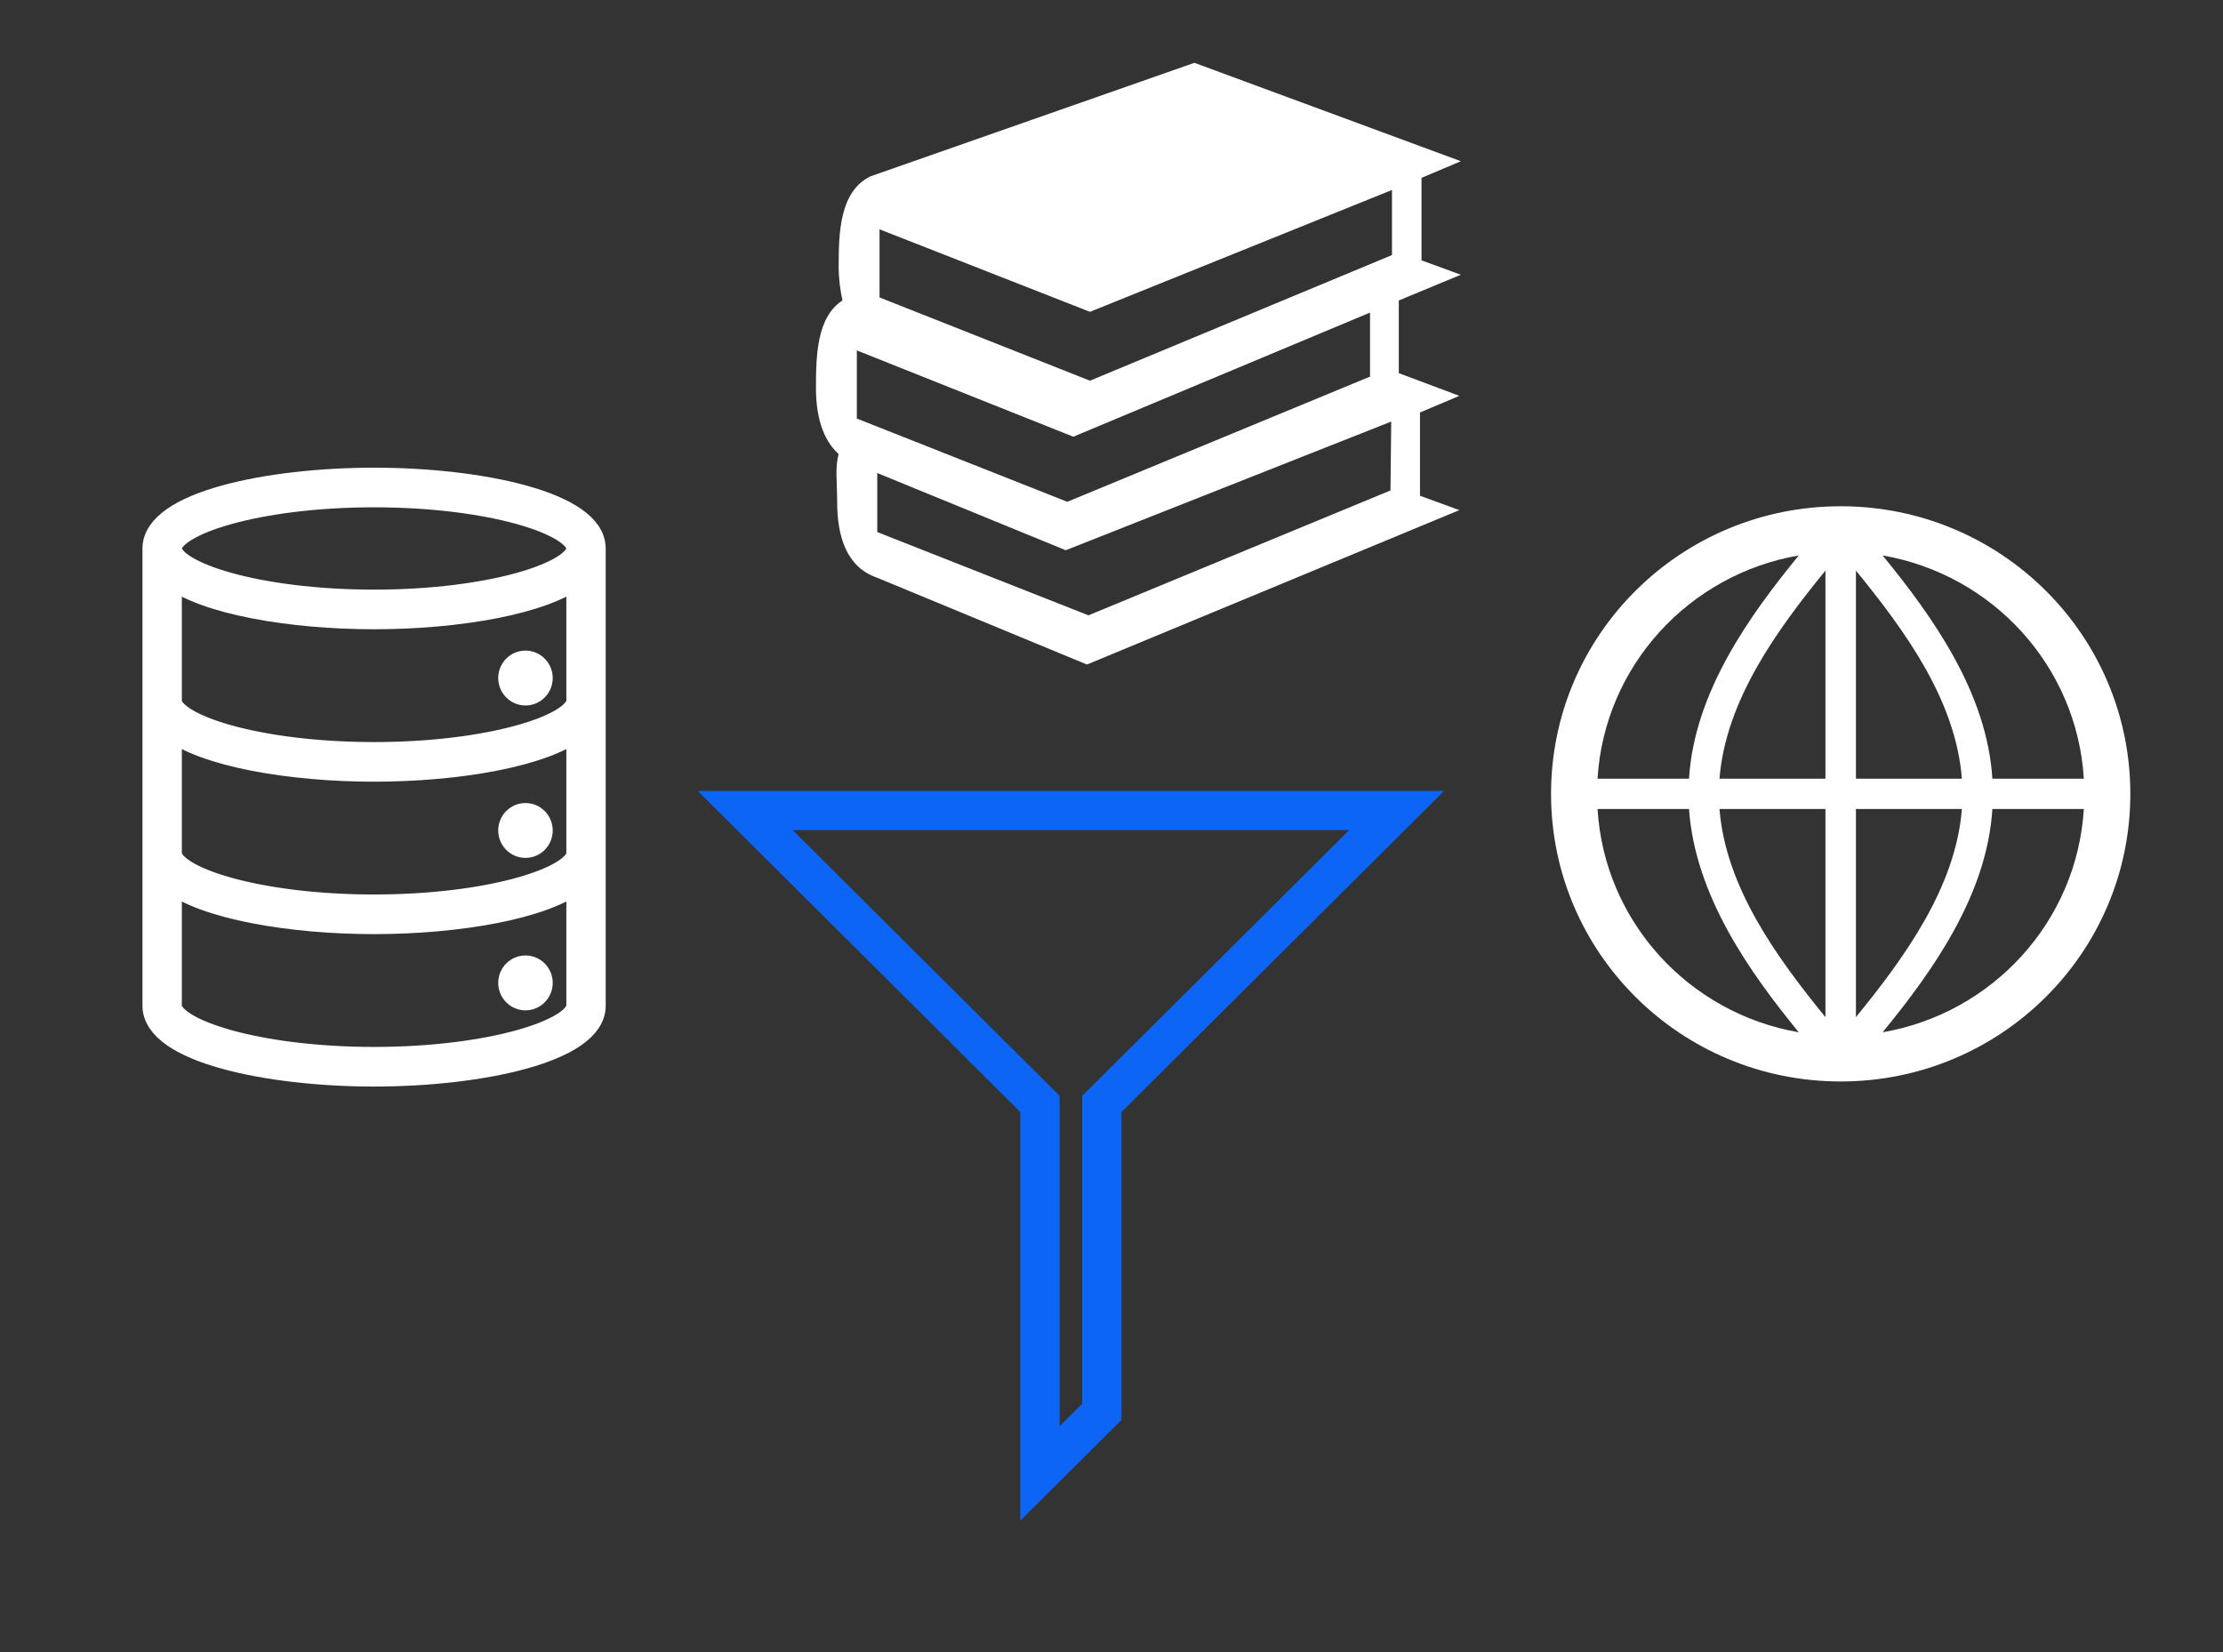
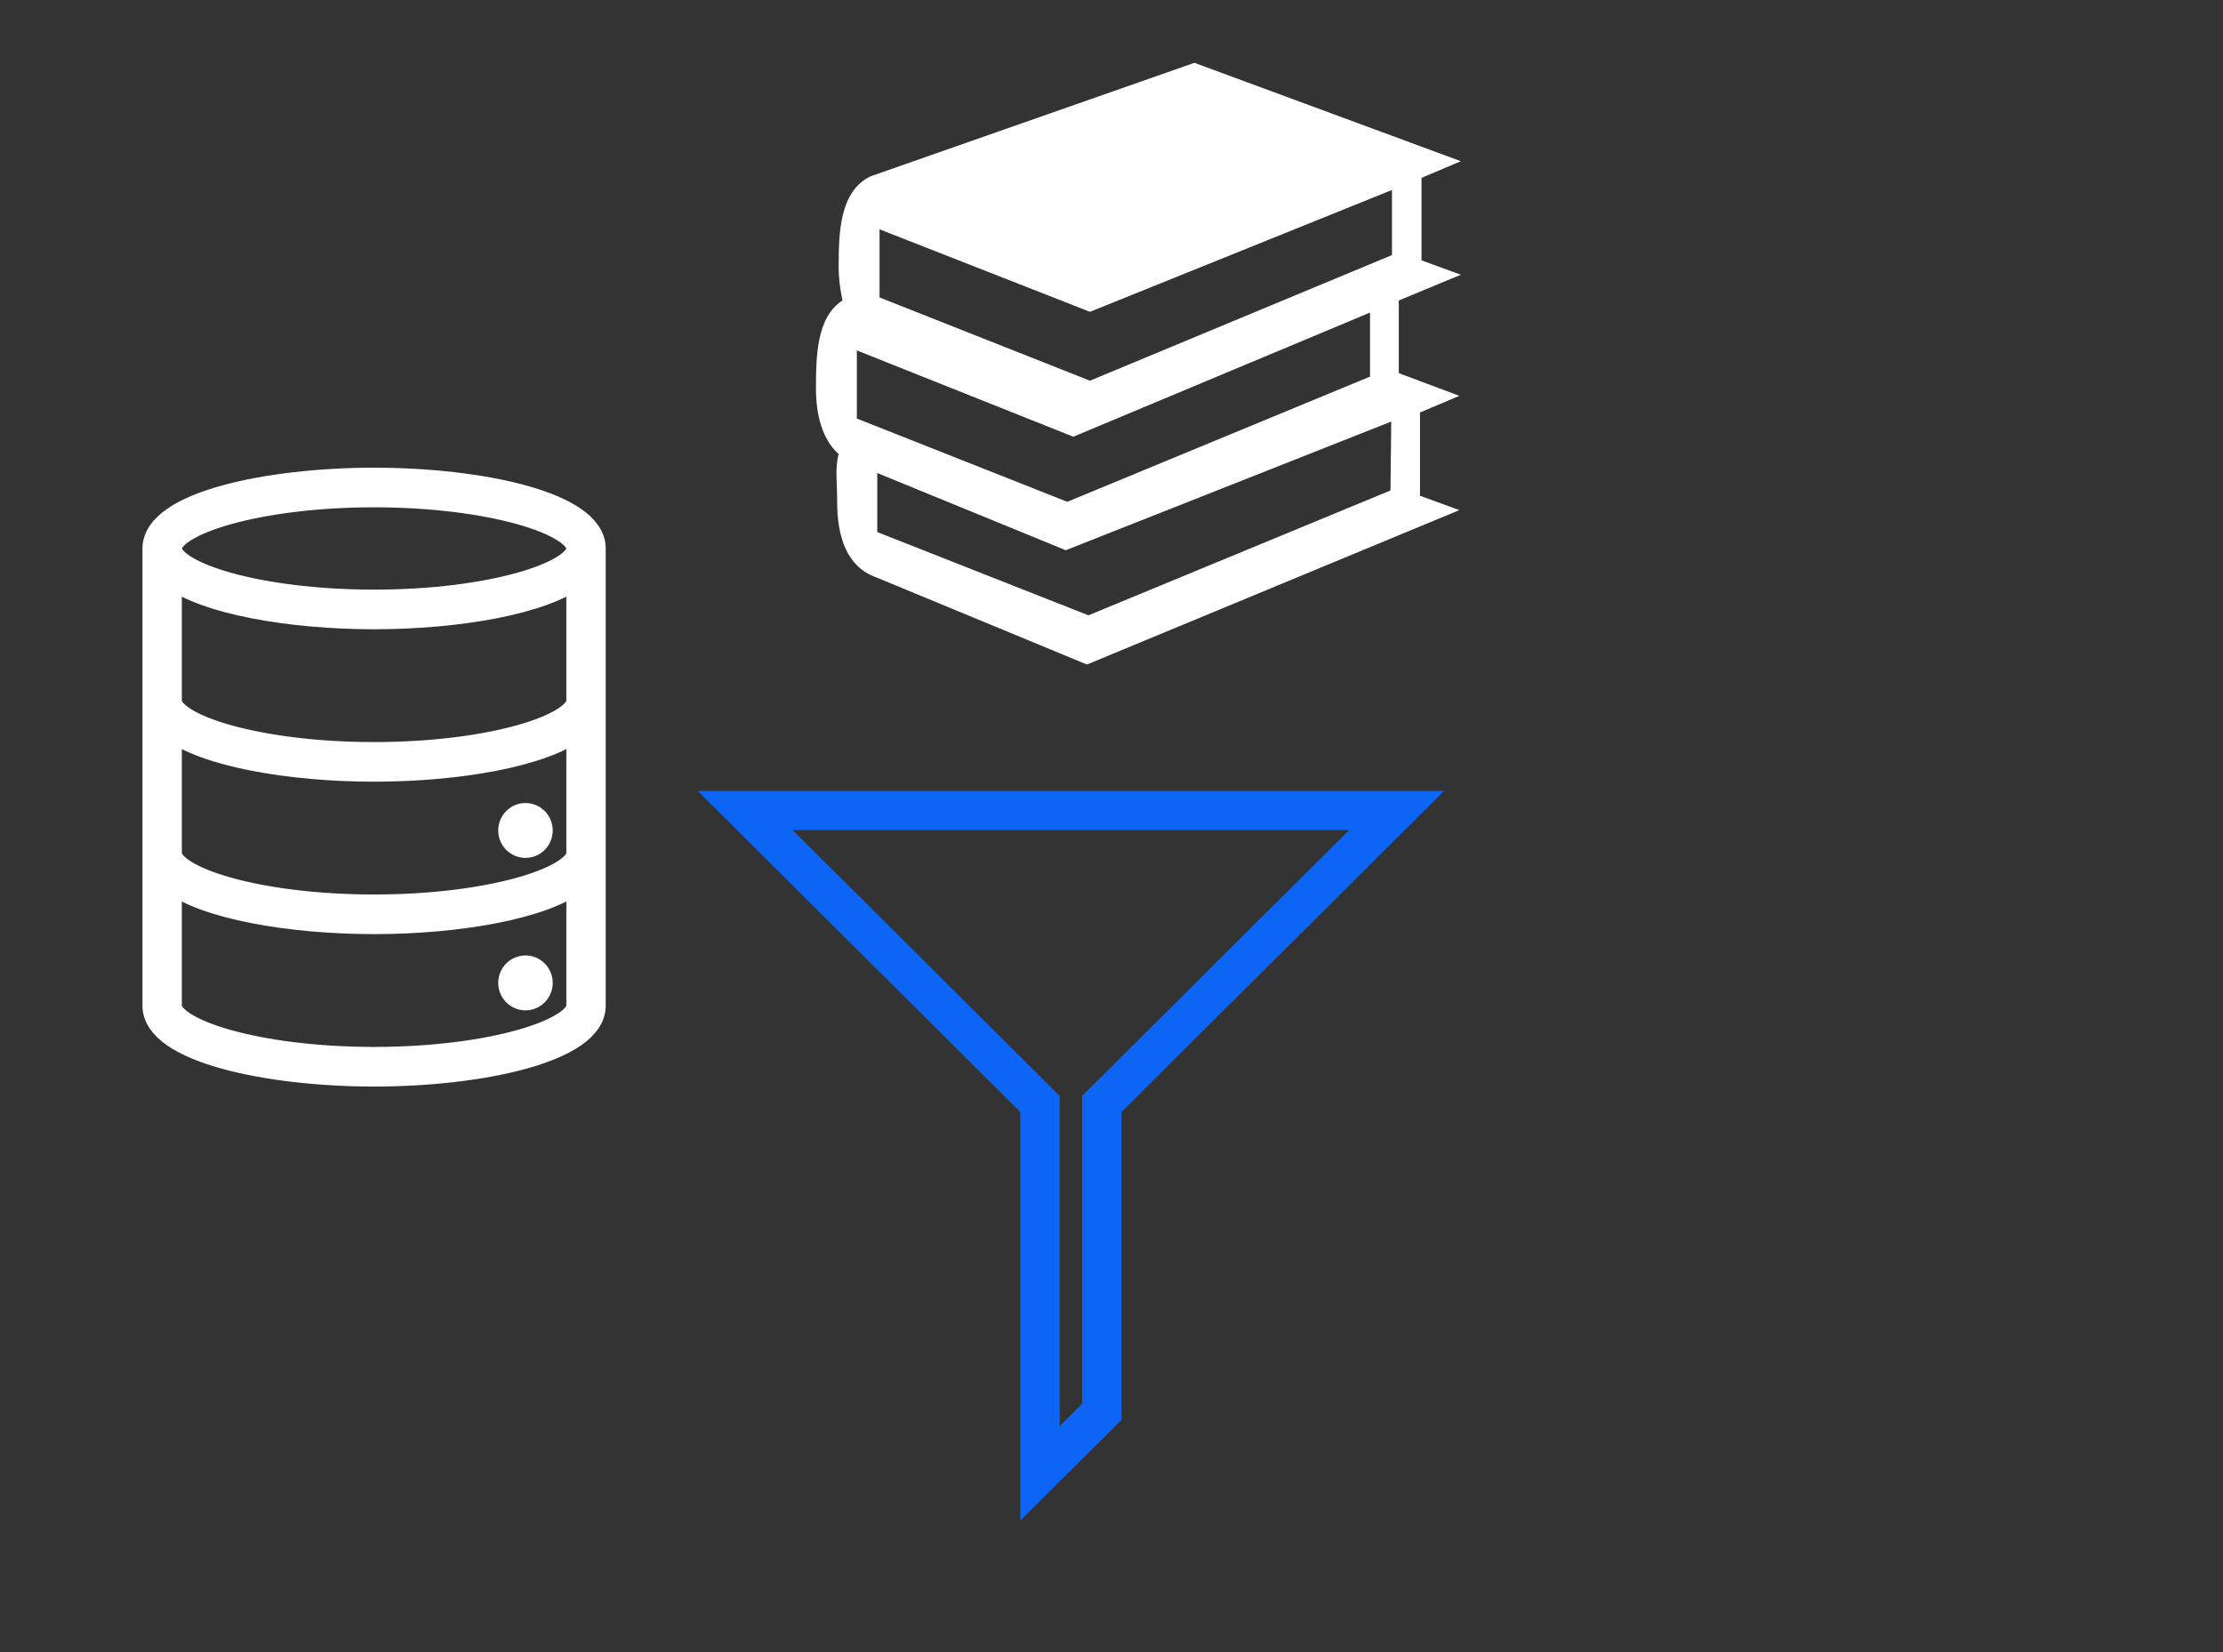
<svg xmlns="http://www.w3.org/2000/svg" width="413" height="307" xml:space="preserve" overflow="hidden">
  <rect width="100%" height="100%" fill="#333333" stroke="none" />
  <g transform="translate(-3501 -1540)">
    <g>
      <g>
        <g>
          <g>
            <path d="M83.875 83.898 83.875 156.356 99.125 141.106 99.125 83.898 156.312 26.688 26.688 26.688ZM96.433 81.206 95.312 82.319 95.312 139.522 87.687 147.147 87.687 82.319 86.572 81.202 35.891 30.5 147.117 30.5Z" stroke="#0C65F4" stroke-width="3.453" stroke-linecap="butt" stroke-linejoin="miter" stroke-miterlimit="4" stroke-opacity="1" fill="#0C65F4" fill-rule="nonzero" fill-opacity="1" transform="matrix(1.005 0 0 1 3608 1662)" />
          </g>
        </g>
      </g>
      <g>
        <g>
          <g>
            <path d="M108.281 111.094 108.281 26.719C108.281 18.498 87.27 14.062 67.5 14.062 47.729 14.062 26.719 18.498 26.719 26.719L26.719 111.094C26.719 119.314 47.729 123.75 67.5 123.75 87.27 123.75 108.281 119.314 108.281 111.094ZM67.5 16.875C89.231 16.875 105.469 22.078 105.469 26.719 105.469 31.359 89.231 36.562 67.5 36.562 45.769 36.562 29.531 31.359 29.531 26.719 29.531 22.078 45.769 16.875 67.5 16.875ZM29.531 31.584C35.9 36.675 52.078 39.375 67.5 39.375 82.922 39.375 99.1 36.675 105.469 31.584L105.469 54.844C105.469 59.484 89.231 64.687 67.5 64.687 45.769 64.687 29.531 59.484 29.531 54.844ZM29.531 59.709C35.9 64.8 52.078 67.5 67.5 67.5 82.922 67.5 99.1 64.8 105.469 59.709L105.469 82.969C105.469 87.609 89.231 92.812 67.5 92.812 45.769 92.812 29.531 87.609 29.531 82.969ZM29.531 111.094 29.531 87.834C35.9 92.925 52.078 95.625 67.5 95.625 82.922 95.625 99.1 92.925 105.469 87.834L105.469 111.094C105.469 115.734 89.231 120.937 67.5 120.937 45.769 120.937 29.531 115.734 29.531 111.094Z" stroke="#FFFFFF" stroke-width="4.5" stroke-linecap="butt" stroke-linejoin="miter" stroke-miterlimit="4" stroke-opacity="1" fill="#FFFFFF" fill-rule="nonzero" fill-opacity="1" transform="matrix(1 0 0 1.007 3503 1615)" />
-             <path d="M98.437 50.625C98.437 52.178 97.178 53.437 95.625 53.437 94.072 53.437 92.812 52.178 92.812 50.625 92.812 49.072 94.072 47.812 95.625 47.812 97.178 47.812 98.437 49.072 98.437 50.625Z" stroke="#FFFFFF" stroke-width="4.5" stroke-linecap="butt" stroke-linejoin="miter" stroke-miterlimit="4" stroke-opacity="1" fill="#FFFFFF" fill-rule="nonzero" fill-opacity="1" transform="matrix(1 0 0 1.007 3503 1615)" />
            <path d="M98.437 78.75C98.437 80.303 97.178 81.562 95.625 81.562 94.072 81.562 92.812 80.303 92.812 78.75 92.812 77.197 94.072 75.937 95.625 75.937 97.178 75.937 98.437 77.197 98.437 78.75Z" stroke="#FFFFFF" stroke-width="4.5" stroke-linecap="butt" stroke-linejoin="miter" stroke-miterlimit="4" stroke-opacity="1" fill="#FFFFFF" fill-rule="nonzero" fill-opacity="1" transform="matrix(1 0 0 1.007 3503 1615)" />
            <path d="M98.437 106.875C98.437 108.428 97.178 109.687 95.625 109.687 94.072 109.687 92.812 108.428 92.812 106.875 92.812 105.321 94.072 104.062 95.625 104.062 97.178 104.062 98.437 105.321 98.437 106.875Z" stroke="#FFFFFF" stroke-width="4.5" stroke-linecap="butt" stroke-linejoin="miter" stroke-miterlimit="4" stroke-opacity="1" fill="#FFFFFF" fill-rule="nonzero" fill-opacity="1" transform="matrix(1 0 0 1.007 3503 1615)" />
          </g>
        </g>
      </g>
      <g>
        <g>
          <g>
-             <path d="M75.234 111.797C84.375 100.547 94.5 86.344 95.484 70.312L112.359 70.312C111.094 91.265 95.484 108.281 75.234 111.797ZM22.641 70.312 39.516 70.312C40.641 86.344 50.625 100.547 59.766 111.797 39.516 108.281 23.906 91.265 22.641 70.312ZM59.766 23.203C50.625 34.453 40.5 48.656 39.516 64.687L22.641 64.687C23.906 43.734 39.516 26.719 59.766 23.203ZM70.312 70.312 89.859 70.312C88.734 84.797 79.312 97.875 70.312 108.984L70.312 70.312ZM64.687 70.312 64.687 108.984C55.687 97.875 46.266 84.797 45.141 70.312L64.687 70.312ZM70.312 26.016C79.312 37.125 88.734 50.062 89.859 64.687L70.312 64.687 70.312 26.016ZM64.687 64.687 45.141 64.687C46.266 50.203 55.687 37.125 64.687 26.016L64.687 64.687ZM112.359 64.687 95.484 64.687C94.5 48.656 84.375 34.453 75.234 23.203 95.484 26.719 111.094 43.734 112.359 64.687ZM67.5 14.062C37.969 14.062 14.062 37.969 14.062 67.5 14.062 97.031 37.969 120.937 67.5 120.937 97.031 120.937 120.937 97.031 120.937 67.5 120.937 37.969 97.031 14.062 67.5 14.062Z" fill="#FFFFFF" fill-rule="nonzero" fill-opacity="1" transform="matrix(1.007 0 0 1 3775 1620)" />
-           </g>
+             </g>
        </g>
      </g>
      <g>
        <g>
          <g>
            <path d="M127.406 51.047 120.094 48.375 120.094 33.047 127.406 29.953 77.906 11.672 17.719 32.766C11.953 35.578 11.812 43.312 11.812 49.641 11.812 51.75 12.094 53.859 12.516 55.828 7.734 58.922 7.594 66.094 7.594 72.141 7.594 77.062 8.719 81.562 11.812 84.375 11.109 86.766 11.531 89.719 11.531 93.234 11.531 99.562 13.219 105.328 18.844 107.297L57.937 123.469 127.125 94.781 119.812 92.109 119.812 76.641 127.125 73.547 115.875 69.328 115.875 55.828 127.406 51.047ZM19.406 42.609 58.5 57.937 114.609 35.297 114.609 47.391 58.5 70.734 19.406 55.266 19.406 42.609ZM114.328 91.125 58.219 114.328 18.984 98.859 18.984 87.891 54 102.234 114.469 78.328 114.328 91.125ZM110.39 70.031 54.281 93.234 15.188 77.766 15.188 65.109 55.406 81.141 110.531 58.078 110.531 70.031Z" fill="#FFFFFF" fill-rule="nonzero" fill-opacity="1" transform="matrix(1 0 0 1 3645 1540)" />
          </g>
        </g>
      </g>
    </g>
  </g>
</svg>